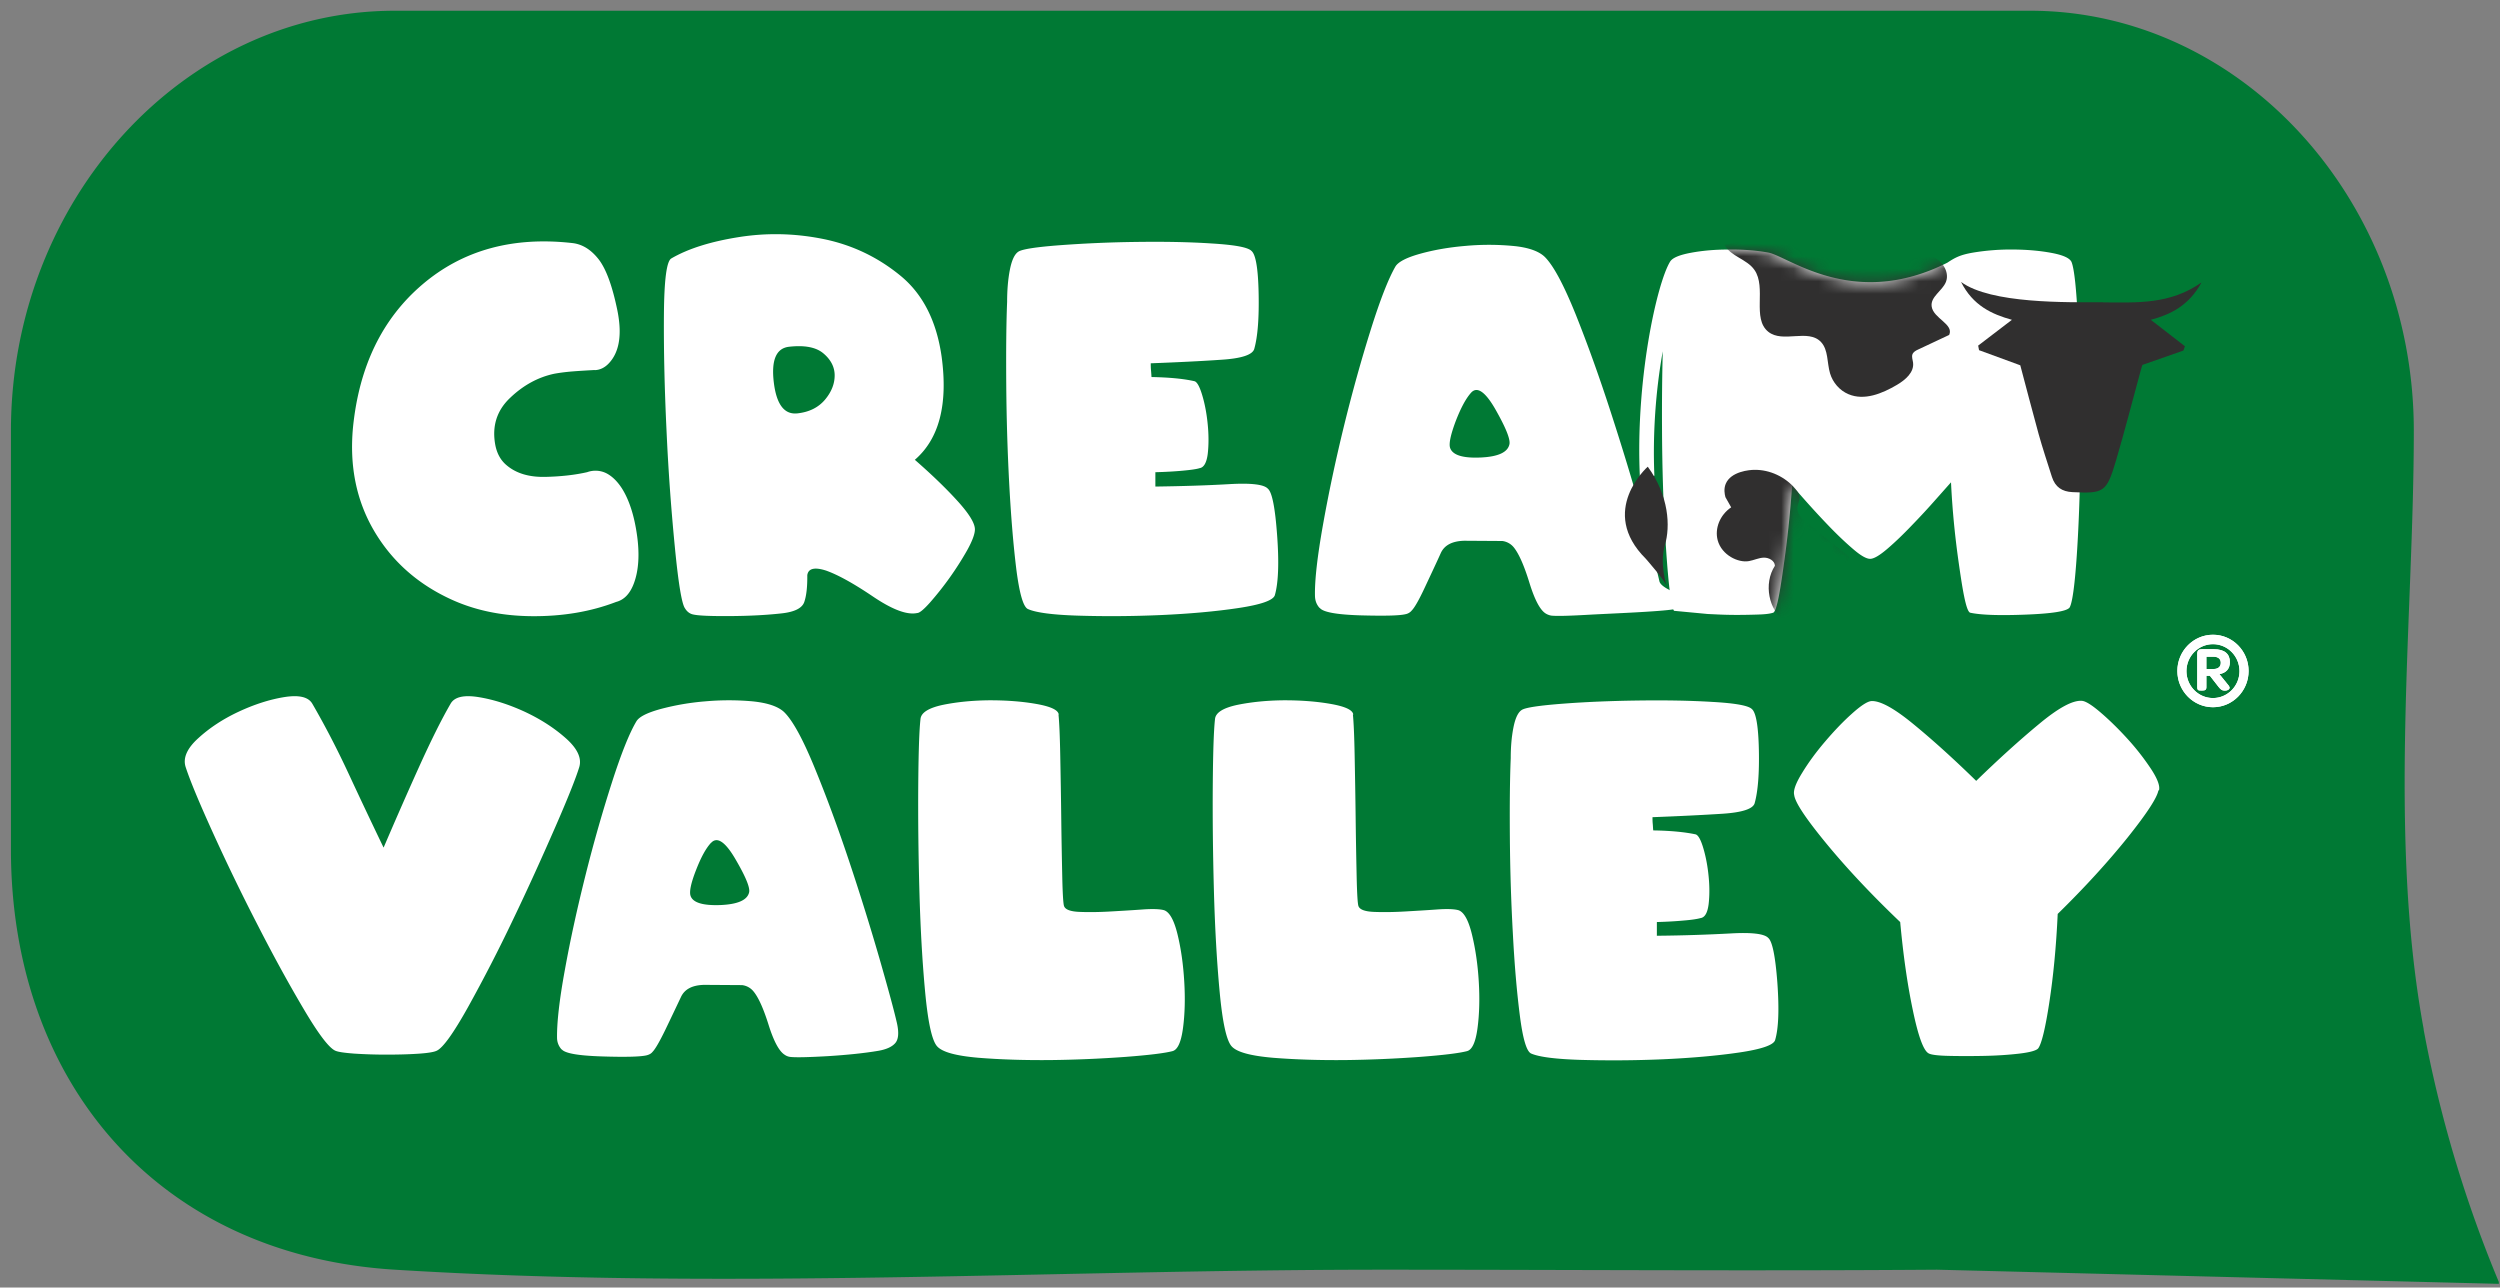
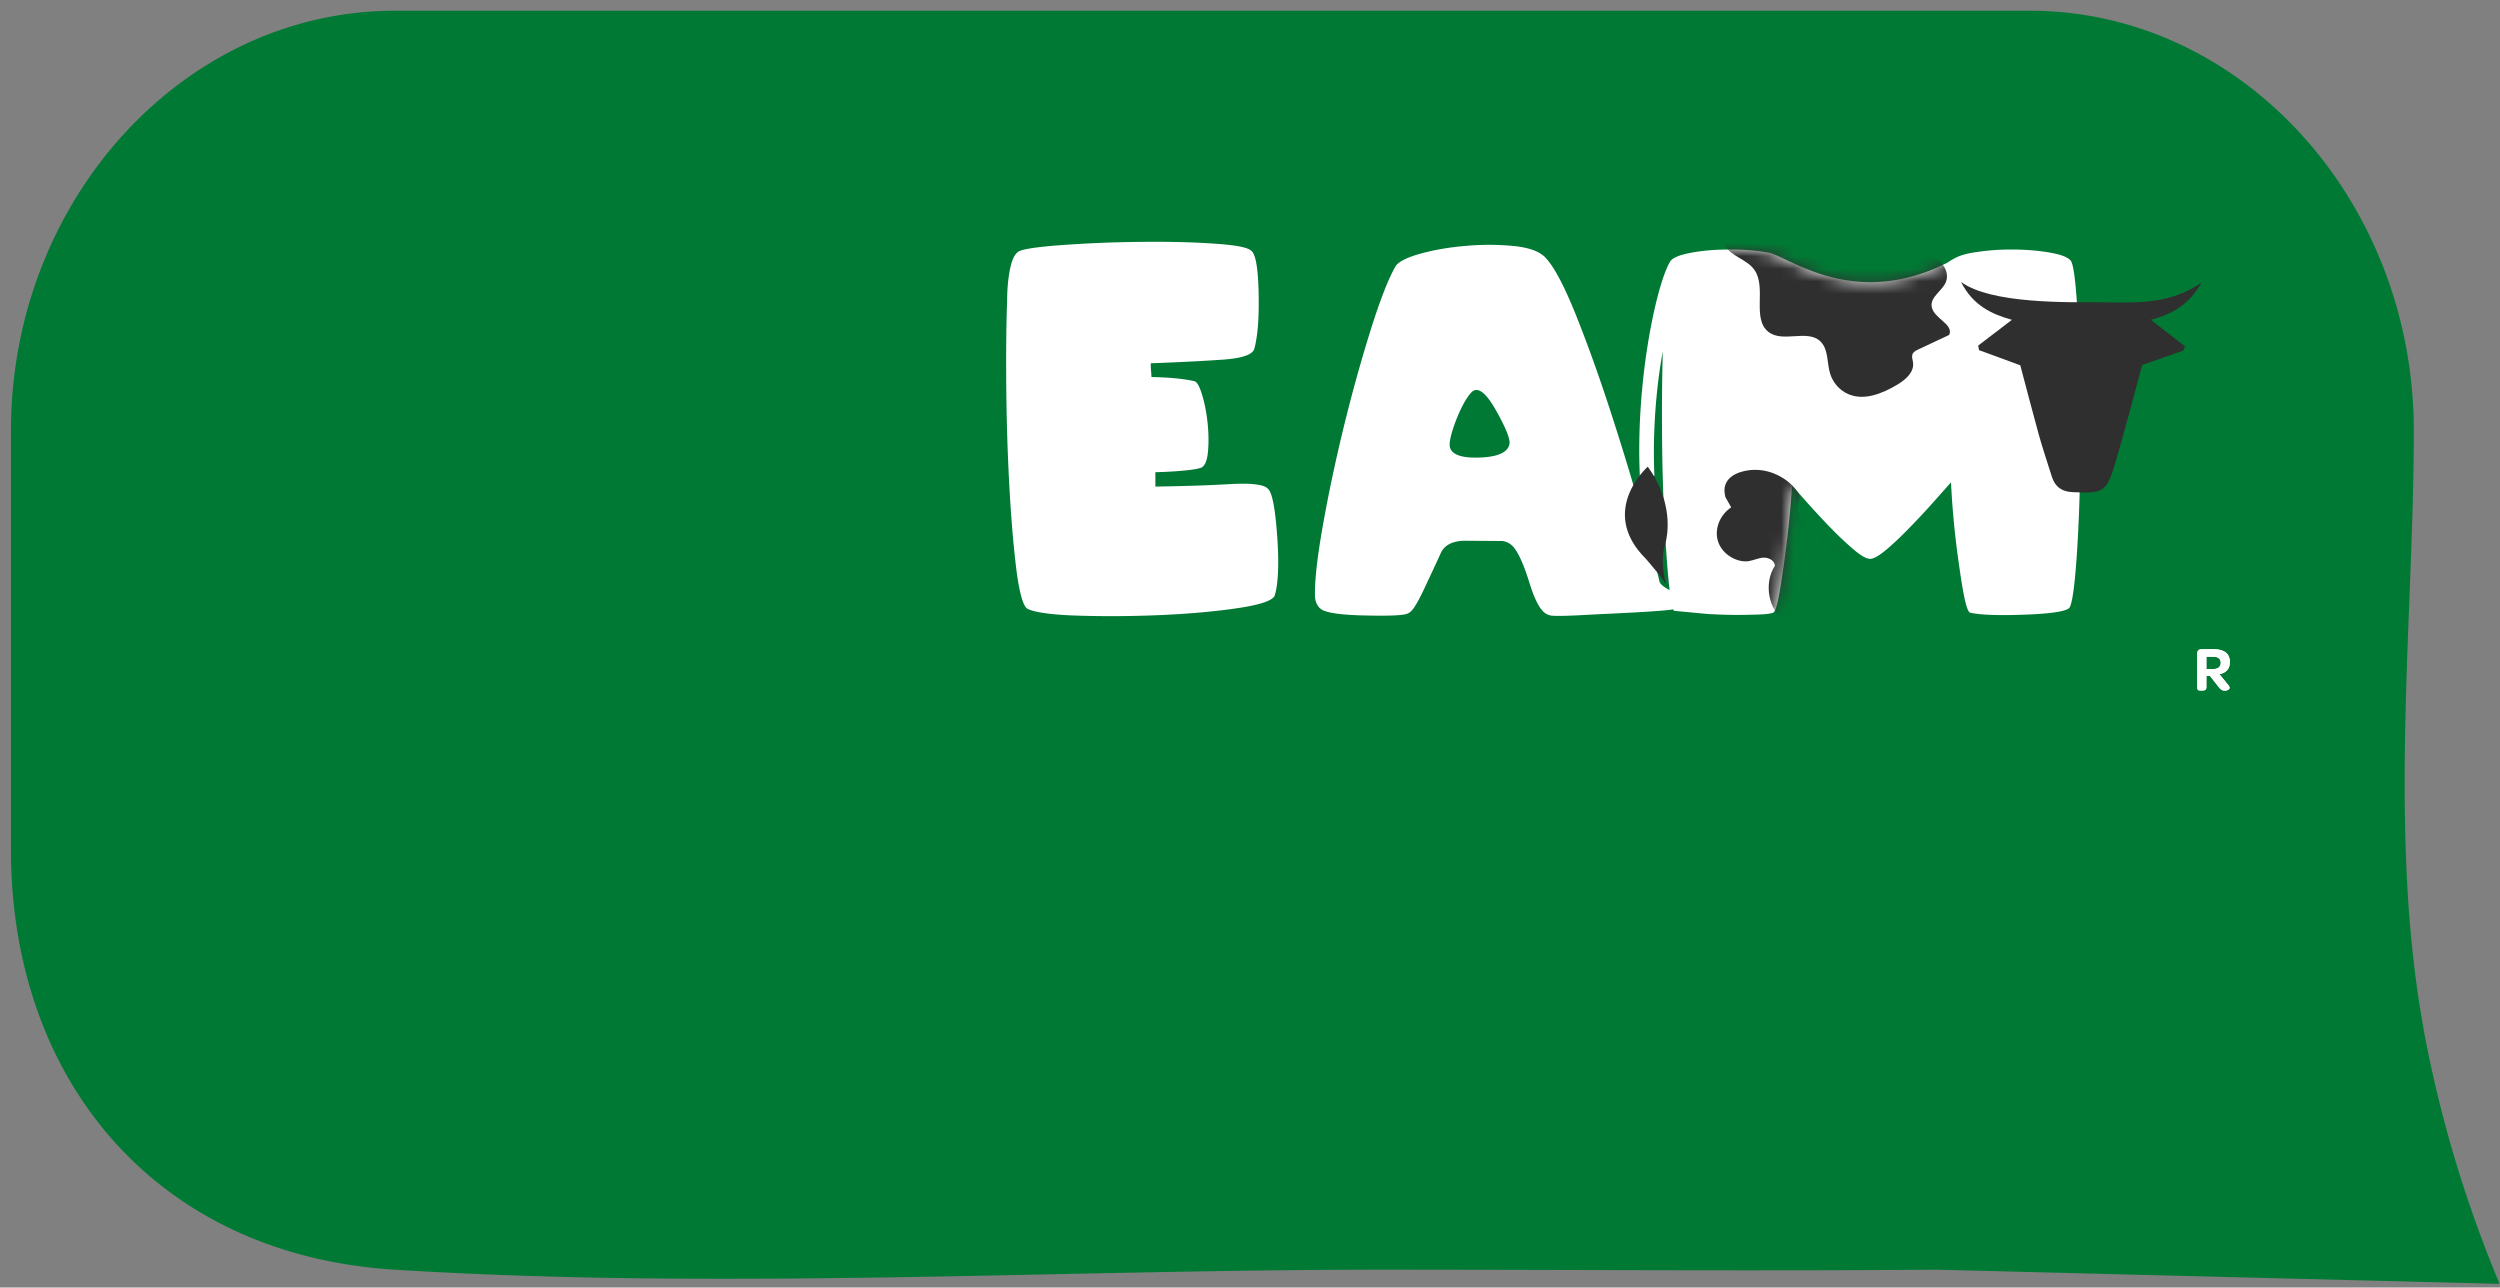
<svg xmlns="http://www.w3.org/2000/svg" width="200" height="103" fill="none">
  <rect width="100%" height="100%" fill="#808080" stroke="none" />
-   <path d="M193.75 82.236c-2.85-15.637-.77-32.88-.77-47.763 0-18.412-13.76-33.489-30.58-33.489H31.58C14.77.984 1 16.061 1 34.473v33.489c0 18.411 11.57 32.309 30.58 33.488 26.31 1.637 52.73 0 79.09 0 14.76 0 29.53.112 44.29 0l44.82 1.129a99.716 99.716 0 01-6.04-20.343h.01z" fill="#007934" stroke="#007934" stroke-width=".25" stroke-miterlimit="10" />
+   <path d="M193.75 82.236c-2.85-15.637-.77-32.88-.77-47.763 0-18.412-13.76-33.489-30.58-33.489H31.58C14.77.984 1 16.061 1 34.473v33.489c0 18.411 11.57 32.309 30.58 33.488 26.31 1.637 52.73 0 79.09 0 14.76 0 29.53.112 44.29 0l44.82 1.129a99.716 99.716 0 01-6.04-20.343h.01" fill="#007934" stroke="#007934" stroke-width=".25" stroke-miterlimit="10" />
  <path d="M178.331 54.916c.1.122 0 .335-.36.335-.21 0-.32-.092-.49-.305l-.69-.884h-.28v.915c0 .213-.11.264-.32.264h-.11c-.19 0-.3 0-.3-.264v-2.694c0-.264.14-.346.38-.346h.95c.84 0 1.28.366 1.28 1.027 0 .529-.29.874-.84.966l.78.965v.02zm-1.26-1.393c.39 0 .59-.193.59-.498s-.2-.488-.6-.488h-.55v.986h.56z" fill="#fff" />
-   <path d="M177.038 56.576c-1.57 0-2.85-1.301-2.85-2.897 0-1.596 1.28-2.898 2.85-2.898s2.849 1.302 2.849 2.898-1.279 2.897-2.849 2.897zm0-5.042c-1.17 0-2.121.965-2.121 2.155s.951 2.155 2.121 2.155 2.12-.966 2.12-2.155c0-1.19-.95-2.155-2.12-2.155z" fill="#fff" />
  <path d="M178.331 54.916c.1.122 0 .335-.36.335-.21 0-.32-.092-.49-.305l-.69-.884h-.28v.915c0 .213-.11.264-.32.264h-.11c-.19 0-.3 0-.3-.264v-2.694c0-.264.14-.346.38-.346h.95c.84 0 1.28.366 1.28 1.027 0 .529-.29.874-.84.966l.78.965v.02zm-1.26-1.393c.39 0 .59-.193.59-.498s-.2-.488-.6-.488h-.55v.986h.56z" fill="#fff" />
-   <path d="M177.038 56.576c-1.57 0-2.85-1.301-2.85-2.897 0-1.596 1.28-2.898 2.85-2.898s2.849 1.302 2.849 2.898-1.279 2.897-2.849 2.897zm0-5.042c-1.17 0-2.121.965-2.121 2.155s.951 2.155 2.121 2.155 2.12-.966 2.12-2.155c0-1.19-.95-2.155-2.12-2.155zM83.066 39.002c-.1 0-.19 0-.28.01h-.02l.31-.02-.01.01zM30.692 67.799c.91-2.125 1.84-4.25 2.8-6.375.96-2.124 1.81-3.843 2.56-5.134.31-.539 1.06-.711 2.25-.518 1.19.193 2.42.59 3.68 1.169 1.26.59 2.35 1.291 3.28 2.115.93.823 1.29 1.596 1.08 2.307-.26.854-.9 2.47-1.94 4.85-1.04 2.379-2.16 4.86-3.39 7.421a126.29 126.29 0 01-3.58 6.954c-1.16 2.074-1.99 3.233-2.49 3.467-.22.112-.73.193-1.51.244-.78.051-1.63.071-2.54.071-.91 0-1.75-.03-2.55-.081-.79-.061-1.3-.132-1.52-.234-.5-.224-1.34-1.322-2.51-3.304-1.17-1.972-2.4-4.209-3.68-6.71a165.624 165.624 0 01-3.58-7.38c-1.1-2.42-1.84-4.19-2.2-5.298-.23-.711.1-1.484 1.01-2.307.9-.824 1.98-1.536 3.22-2.115 1.24-.58 2.46-.976 3.64-1.17 1.19-.192 1.94-.02 2.26.52 1.02 1.758 2 3.65 2.93 5.652.93 2.003 1.86 3.965 2.77 5.856h.01zm14.242 16.165c-.23-.254-.36-.56-.37-.915-.02-1.21.18-3.04.63-5.48.44-2.44 1-4.972 1.66-7.605.66-2.633 1.37-5.093 2.11-7.4.74-2.299 1.39-3.925 1.95-4.86.22-.367.87-.692 1.95-.987a20.12 20.12 0 013.57-.61 21.11 21.11 0 013.76 0c1.21.122 2.05.407 2.53.854.69.671 1.5 2.156 2.44 4.443.94 2.288 1.86 4.778 2.76 7.472.9 2.695 1.7 5.277 2.42 7.758.71 2.48 1.19 4.229 1.42 5.256.16.752.11 1.27-.15 1.565-.26.295-.71.499-1.35.61-1.08.183-2.43.326-4.03.427-1.61.092-2.61.112-3.02.061a.979.979 0 01-.44-.172c-.44-.275-.87-1.068-1.28-2.37-.41-1.31-.81-2.205-1.21-2.693a1.38 1.38 0 00-.92-.509l-3.03-.02c-.95.02-1.56.346-1.85.956-.37.782-.79 1.667-1.25 2.623-.47.965-.81 1.555-1.03 1.779-.11.142-.28.233-.5.284-.5.112-1.69.143-3.57.082-1.88-.061-2.94-.244-3.2-.57v.02zm11.95-16.541c-.41.437-.81 1.169-1.21 2.206-.4 1.027-.54 1.708-.43 2.033.18.55.98.793 2.39.742 1.41-.06 2.17-.406 2.3-1.037.07-.386-.3-1.27-1.11-2.653s-1.46-1.81-1.94-1.281v-.01zM84.68 57.162c.06.59.11 1.678.14 3.284.03 1.596.06 3.263.08 4.992.02 1.728.05 3.284.08 4.676.03 1.393.08 2.176.14 2.359.09.285.49.447 1.23.478.73.03 1.55.02 2.45-.03.9-.052 1.77-.102 2.61-.163.84-.061 1.41-.03 1.72.06.44.153.8.804 1.08 1.963s.45 2.41.53 3.751c.08 1.342.05 2.583-.1 3.711-.15 1.129-.43 1.749-.85 1.85-.63.163-1.88.316-3.75.458a97.78 97.78 0 01-5.95.254c-2.09.02-4.03-.04-5.81-.183-1.78-.153-2.88-.447-3.3-.905-.42-.447-.74-1.911-.97-4.371-.23-2.46-.38-5.175-.46-8.124-.08-2.948-.11-5.754-.09-8.417.02-2.664.08-4.423.18-5.287.05-.508.65-.885 1.79-1.129 1.14-.233 2.39-.355 3.75-.366 1.35 0 2.6.092 3.74.295 1.14.204 1.73.478 1.78.844h-.02zm23.552 0c.06.59.11 1.678.14 3.284.03 1.596.06 3.263.08 4.992.02 1.728.05 3.284.08 4.676.03 1.393.08 2.176.14 2.359.09.285.5.447 1.23.478.73.03 1.55.02 2.45-.03.9-.052 1.77-.102 2.61-.163.84-.061 1.41-.03 1.72.06.44.153.8.804 1.08 1.963s.46 2.41.54 3.751c.08 1.342.05 2.583-.1 3.711-.15 1.129-.43 1.749-.85 1.85-.63.163-1.88.316-3.75.458a97.78 97.78 0 01-5.95.254c-2.09.02-4.03-.04-5.81-.183-1.78-.153-2.88-.447-3.3-.905-.42-.447-.74-1.911-.97-4.371-.23-2.46-.38-5.175-.46-8.124-.08-2.948-.11-5.754-.09-8.417.02-2.664.08-4.423.18-5.287.05-.508.65-.885 1.79-1.129 1.14-.233 2.39-.355 3.75-.366 1.35 0 2.6.092 3.74.295 1.14.204 1.73.478 1.78.844h-.03zm24.337 17.698c2.15-.02 4.1-.09 5.83-.182 1.73-.102 2.75.02 3.06.356.33.274.57 1.474.73 3.578.15 2.115.1 3.65-.18 4.595-.12.397-1.09.732-2.9.997-1.81.264-3.84.437-6.09.539a92.93 92.93 0 01-6.48.05c-2.07-.06-3.41-.233-4.04-.508-.37-.152-.67-1.159-.91-3.03-.24-1.87-.43-4.056-.56-6.567-.14-2.511-.22-5.063-.24-7.676-.02-2.603 0-4.727.07-6.364 0-.905.07-1.718.22-2.47.15-.743.37-1.21.68-1.393.31-.183 1.39-.346 3.25-.488 1.86-.143 3.86-.224 6.01-.255 2.15-.03 4.14 0 5.98.112 1.83.102 2.88.295 3.15.57.33.274.52 1.362.56 3.253.04 1.89-.07 3.324-.34 4.29-.14.448-1 .732-2.59.834-1.59.102-3.45.193-5.58.274 0 .153 0 .326.02.529s.02.376.04.529c1.39.02 2.52.132 3.39.315.21.06.42.437.62 1.118s.34 1.423.42 2.237c.08.803.08 1.555 0 2.236-.09.692-.3 1.058-.65 1.109-.25.07-.69.142-1.34.193-.65.06-1.36.101-2.15.122v1.108l.02-.01zm40.107-11.648c-.09.58-.91 1.84-2.46 3.782-1.56 1.942-3.42 3.986-5.6 6.12-.12 2.624-.35 4.982-.67 7.077-.32 2.094-.62 3.314-.89 3.68-.15.173-.65.315-1.5.417-.86.101-1.79.162-2.8.183-1.01.02-1.97.02-2.86 0-.89-.02-1.43-.092-1.61-.204-.41-.223-.83-1.382-1.26-3.456-.44-2.084-.77-4.433-1.01-7.046-2.28-2.175-4.24-4.26-5.89-6.262-1.65-2.003-2.52-3.304-2.59-3.904-.09-.346.12-.935.63-1.759.5-.824 1.11-1.657 1.83-2.501.72-.844 1.43-1.596 2.15-2.237.72-.65 1.24-.986 1.56-1.016.71-.04 1.85.59 3.4 1.87 1.56 1.281 3.22 2.786 4.99 4.514 1.78-1.728 3.45-3.243 5.01-4.534 1.56-1.301 2.7-1.921 3.44-1.87.31.02.82.345 1.54.965.72.62 1.44 1.332 2.16 2.125.72.793 1.33 1.596 1.85 2.379.51.783.72 1.352.62 1.708l-.04-.03zM47.58 29.601c-.55.03-1.09.061-1.64.102-.54.04-1.07.102-1.58.193-1.31.274-2.5.925-3.56 1.942-1.07 1.016-1.46 2.287-1.17 3.792.14.691.45 1.23.93 1.616.77.64 1.8.936 3.08.905 1.28-.03 2.39-.162 3.33-.376a1.954 1.954 0 011.53.081c.46.234.88.64 1.25 1.21.59.935.99 2.186 1.21 3.741.22 1.556.13 2.847-.25 3.864-.31.834-.79 1.322-1.42 1.484-2.04.783-4.29 1.16-6.75 1.139-2.46-.02-4.65-.488-6.6-1.413-2.63-1.24-4.64-3.06-6.04-5.46-1.4-2.41-1.95-5.154-1.66-8.235.49-4.88 2.34-8.692 5.55-11.427 3.22-2.745 7.22-3.853 12-3.314.8.091 1.5.528 2.11 1.311.6.783 1.09 2.135 1.49 4.077.39 1.942.16 3.355-.7 4.25-.32.335-.7.518-1.12.528l.01-.01zm25.603 7.18c1.27 1.108 2.39 2.176 3.35 3.223.96 1.047 1.45 1.82 1.46 2.338 0 .376-.21.935-.62 1.678a25.08 25.08 0 01-2.97 4.178c-.5.56-.84.844-1.03.844-.81.173-1.99-.275-3.54-1.322-1.55-1.047-2.8-1.738-3.75-2.074-.92-.295-1.42-.173-1.5.366.01.936-.07 1.647-.24 2.145-.17.499-.79.804-1.83.915-1.2.133-2.56.204-4.1.214-1.54.01-2.51-.03-2.93-.122-.29-.051-.52-.224-.69-.508-.25-.356-.52-1.963-.8-4.84a178.29 178.29 0 01-.67-9.343c-.16-3.355-.23-6.435-.21-9.251.02-2.817.21-4.321.59-4.545 1.36-.793 3.18-1.362 5.46-1.718 2.28-.356 4.55-.285 6.81.183 2.26.478 4.29 1.454 6.08 2.928s2.88 3.64 3.28 6.486c.51 3.803-.2 6.537-2.13 8.215l-.02.01zm-9.4-3.71c.95-.102 1.68-.468 2.21-1.089.52-.62.78-1.27.78-1.952 0-.67-.31-1.26-.9-1.758-.59-.499-1.51-.671-2.76-.53-1.02.123-1.42 1.068-1.21 2.837.21 1.77.84 2.603 1.88 2.491z" fill="#fff" />
  <path d="M92.42 38.925c2.18-.03 4.15-.091 5.91-.193 1.76-.102 2.79.02 3.1.366.34.285.58 1.525.74 3.731.16 2.196.1 3.792-.18 4.779-.12.417-1.1.762-2.93 1.037-1.83.274-3.89.457-6.17.559-2.28.101-4.47.112-6.56.05-2.09-.06-3.46-.243-4.09-.528-.37-.153-.68-1.21-.93-3.152-.24-1.941-.43-4.219-.57-6.832-.14-2.602-.22-5.266-.24-7.98-.02-2.715 0-4.921.07-6.619 0-.935.07-1.79.22-2.562.15-.772.38-1.26.69-1.454.31-.193 1.41-.366 3.29-.508a99.07 99.07 0 016.09-.264c2.18-.03 4.2 0 6.06.122 1.86.112 2.92.305 3.2.6.34.284.53 1.413.57 3.385.04 1.972-.07 3.457-.35 4.453-.14.468-1.01.762-2.63.864-1.61.112-3.5.204-5.65.285 0 .152 0 .335.02.549.02.213.03.386.04.549 1.41.03 2.55.132 3.44.335.21.061.42.448.63 1.16.21.71.35 1.484.43 2.317.08.834.08 1.617 0 2.328-.09.712-.31 1.098-.65 1.15-.25.08-.7.142-1.36.203-.65.06-1.38.101-2.18.122v1.148h-.01zm13.148 9.713c-.24-.264-.36-.58-.37-.956-.03-1.26.19-3.161.64-5.693.45-2.531 1.01-5.174 1.68-7.91.67-2.734 1.39-5.306 2.14-7.695.75-2.39 1.41-4.077 1.97-5.053.22-.376.88-.722 1.97-1.027 1.09-.305 2.3-.518 3.62-.63 1.32-.122 2.59-.112 3.81 0 1.22.111 2.08.416 2.56.884.7.702 1.52 2.247 2.48 4.626.95 2.379 1.88 4.971 2.79 7.777.91 2.806 1.73 5.49 2.45 8.062.72 2.573 1.2 4.392 1.44 5.46.16.783 2.79 1.322 2.53 1.627-.26.304-.72.518-1.36.63-1.1.193-5.14.346-6.76.437-1.62.092-2.64.122-3.06.071a1.22 1.22 0 01-.45-.173c-.45-.284-.88-1.108-1.3-2.47-.42-1.362-.83-2.288-1.23-2.796a1.408 1.408 0 00-.93-.529l-3.06-.02c-.96.03-1.58.356-1.87.996-.37.824-.8 1.729-1.27 2.735-.47 1.007-.82 1.617-1.05 1.85a.856.856 0 01-.5.295c-.51.122-1.72.143-3.62.092-1.9-.061-2.98-.254-3.24-.6l-.01.01zm12.11-17.212c-.41.458-.82 1.22-1.23 2.288-.4 1.077-.55 1.779-.44 2.114.19.57.99.834 2.42.773 1.43-.061 2.2-.417 2.33-1.078.07-.406-.3-1.321-1.12-2.765-.82-1.434-1.48-1.88-1.96-1.332z" fill="#fff" />
  <path d="M166.241 25.757c-.13-2.654-.3-4.26-.52-4.799-.14-.305-.66-.549-1.58-.722-.91-.172-1.93-.264-3.05-.274a18.5 18.5 0 00-3.23.244c-1.03.173-1.45.396-2.08.813-7.52 3.792-12.7-.518-14.32-.813-1.01-.183-2.08-.254-3.18-.244-1.1 0-2.11.091-3.03.264-.92.173-1.46.407-1.64.702-1.05 1.697-2.82 9.566-2.41 17.445l1.15-.315c-.14-3.253.09-6.74.67-9.953a198.28 198.28 0 00-.06 6.08c.01 3.11.1 6.008.26 8.703.16 2.683.39 5.51.7 5.977l2.7.255.86.04c.86.04 1.71.04 2.55.02.84-.02 1.39-.03 1.82-.162.32-.112.62-2.155.9-4.178.28-2.024.48-4.016.62-5.989.22.244.61.692 1.18 1.332.57.64 1.18 1.301 1.83 1.973.65.67 1.27 1.26 1.88 1.779.6.518 1.05.772 1.35.772.3 0 .76-.274 1.39-.813.63-.539 1.28-1.17 1.95-1.87.68-.702 1.31-1.383 1.9-2.054.59-.661 1-1.129 1.23-1.383.1 2.104.3 4.189.59 6.252.29 2.054.6 4.108.95 4.179.85.183 2.32.234 4.43.152 2.1-.08 3.27-.264 3.51-.559.31-.478.53-3.02.67-5.652.14-2.634.21-5.49.21-8.57 0-3.081-.06-5.948-.19-8.612l-.01-.02z" fill="#fff" />
  <path d="M168.263 24.181c-2.9 0-8.99.133-11.38-1.626.95 1.89 2.46 2.582 4.07 3.03-.9.69-1.8 1.382-2.7 2.063.02.122.05.244.07.366 1.03.376 2.05.753 3.3 1.21.44 1.647.94 3.589 1.47 5.51.32 1.149.7 2.277 1.06 3.416.26.814.81 1.18 1.64 1.22 2.52.122 2.73.02 3.48-2.5.7-2.38 1.32-4.79 1.97-7.178.06-.234.14-.468.15-.498 1.19-.417 2.24-.783 3.28-1.15.04-.111.08-.233.12-.345-.91-.702-1.82-1.413-2.73-2.115 1.56-.416 3.04-1.118 4.06-2.989-2.53 1.78-5.16 1.607-7.86 1.597v-.01zM131.82 37.336s-4.01 3.538-.15 7.37c0 0 1.58 1.8 1.67 2.197 0 0-.6-1.78-.15-3.284.45-1.505.33-3.965-1.37-6.283z" fill="#302F2F" />
  <mask id="a" style="mask-type:luminance" maskUnits="userSpaceOnUse" x="132" y="19" width="35" height="31">
    <path d="M136.63 49.11l-2.7-.255c-.31-.467-.54-3.284-.7-5.978-.16-2.684-.25-5.581-.26-8.702-.01-3.111.03-5.999.14-8.652.1-2.654.28-4.189.52-4.595.17-.295.72-.53 1.64-.702.92-.173 1.93-.264 3.03-.264 1.1 0 2.16.06 3.18.244 1.62.295 6.8 4.605 14.32.813.64-.417 1.05-.64 2.08-.813a18.51 18.51 0 013.23-.244c1.12.01 2.13.101 3.05.274.91.173 1.44.417 1.58.722.22.539.39 2.145.52 4.799.13 2.653.19 5.52.19 8.61 0 3.091-.07 5.938-.21 8.571-.14 2.633-.36 5.165-.67 5.653-.24.295-1.41.488-3.51.559-2.1.081-3.58.03-4.43-.152-.34-.072-.66-2.125-.95-4.179a71.122 71.122 0 01-.59-6.252c-.23.254-.64.721-1.23 1.382-.59.671-1.23 1.352-1.9 2.054-.68.701-1.33 1.322-1.95 1.87-.63.54-1.09.814-1.39.814-.3 0-.75-.254-1.35-.773-.6-.518-1.23-1.108-1.88-1.779a63.645 63.645 0 01-1.83-1.972c-.57-.64-.96-1.088-1.18-1.332a90.157 90.157 0 01-.62 5.988c-.28 2.023-.57 4.067-.9 4.178-.42.133-.98.133-1.82.163-.84.03-1.69.02-2.55-.02l-.86-.04v.01z" fill="#fff" />
  </mask>
  <g mask="url(#a)" fill="#302F2F">
    <path d="M137.953 19.578c.5.945 1.79 1.138 2.4 2.012.99 1.414-.22 3.884 1.11 4.952 1.17.935 3.19-.275 4.22.823.59.63.47 1.657.72 2.501.22.742.77 1.373 1.47 1.667 1.26.54 2.69-.04 3.88-.742.67-.396 1.4-1.006 1.29-1.8-.03-.213-.12-.436-.05-.64.07-.193.27-.305.45-.386.83-.386 1.66-.783 2.49-1.17.4-.863-1.27-1.32-1.4-2.277-.11-.782.85-1.24 1.14-1.962.33-.833-.36-1.8-1.19-2.084-.83-.285-1.72-.122-2.59-.04-4.32.376-8.63-1.678-12.93-1.068m-.469 21.222c-.9.61-1.33 1.687-1.08 2.633.32 1.19 1.65 1.83 2.51 1.667.4-.071.78-.264 1.18-.275.4-.01.87.234.89.651-.93 1.423-.51 3.6.87 4.514.19.122.41.234.63.193.52-.081.64-.813.97-1.24.34-.447.92-.57 1.46-.671.54-.102 1.12-.234 1.46-.681.34-.448.16-1.291-.38-1.322.32-.498.64-.996.96-1.484-1.13-.915-2.26-1.83-3.4-2.745-.38-.305-.8-.702-.77-1.21.02-.285.18-.549.17-.834-.01-.254-.16-.467-.32-.66-.82-.976-2.06-1.556-3.3-1.535-.36 0-1.88.121-2.29 1.128-.16.396-.09.803-.02 1.057" />
  </g>
</svg>